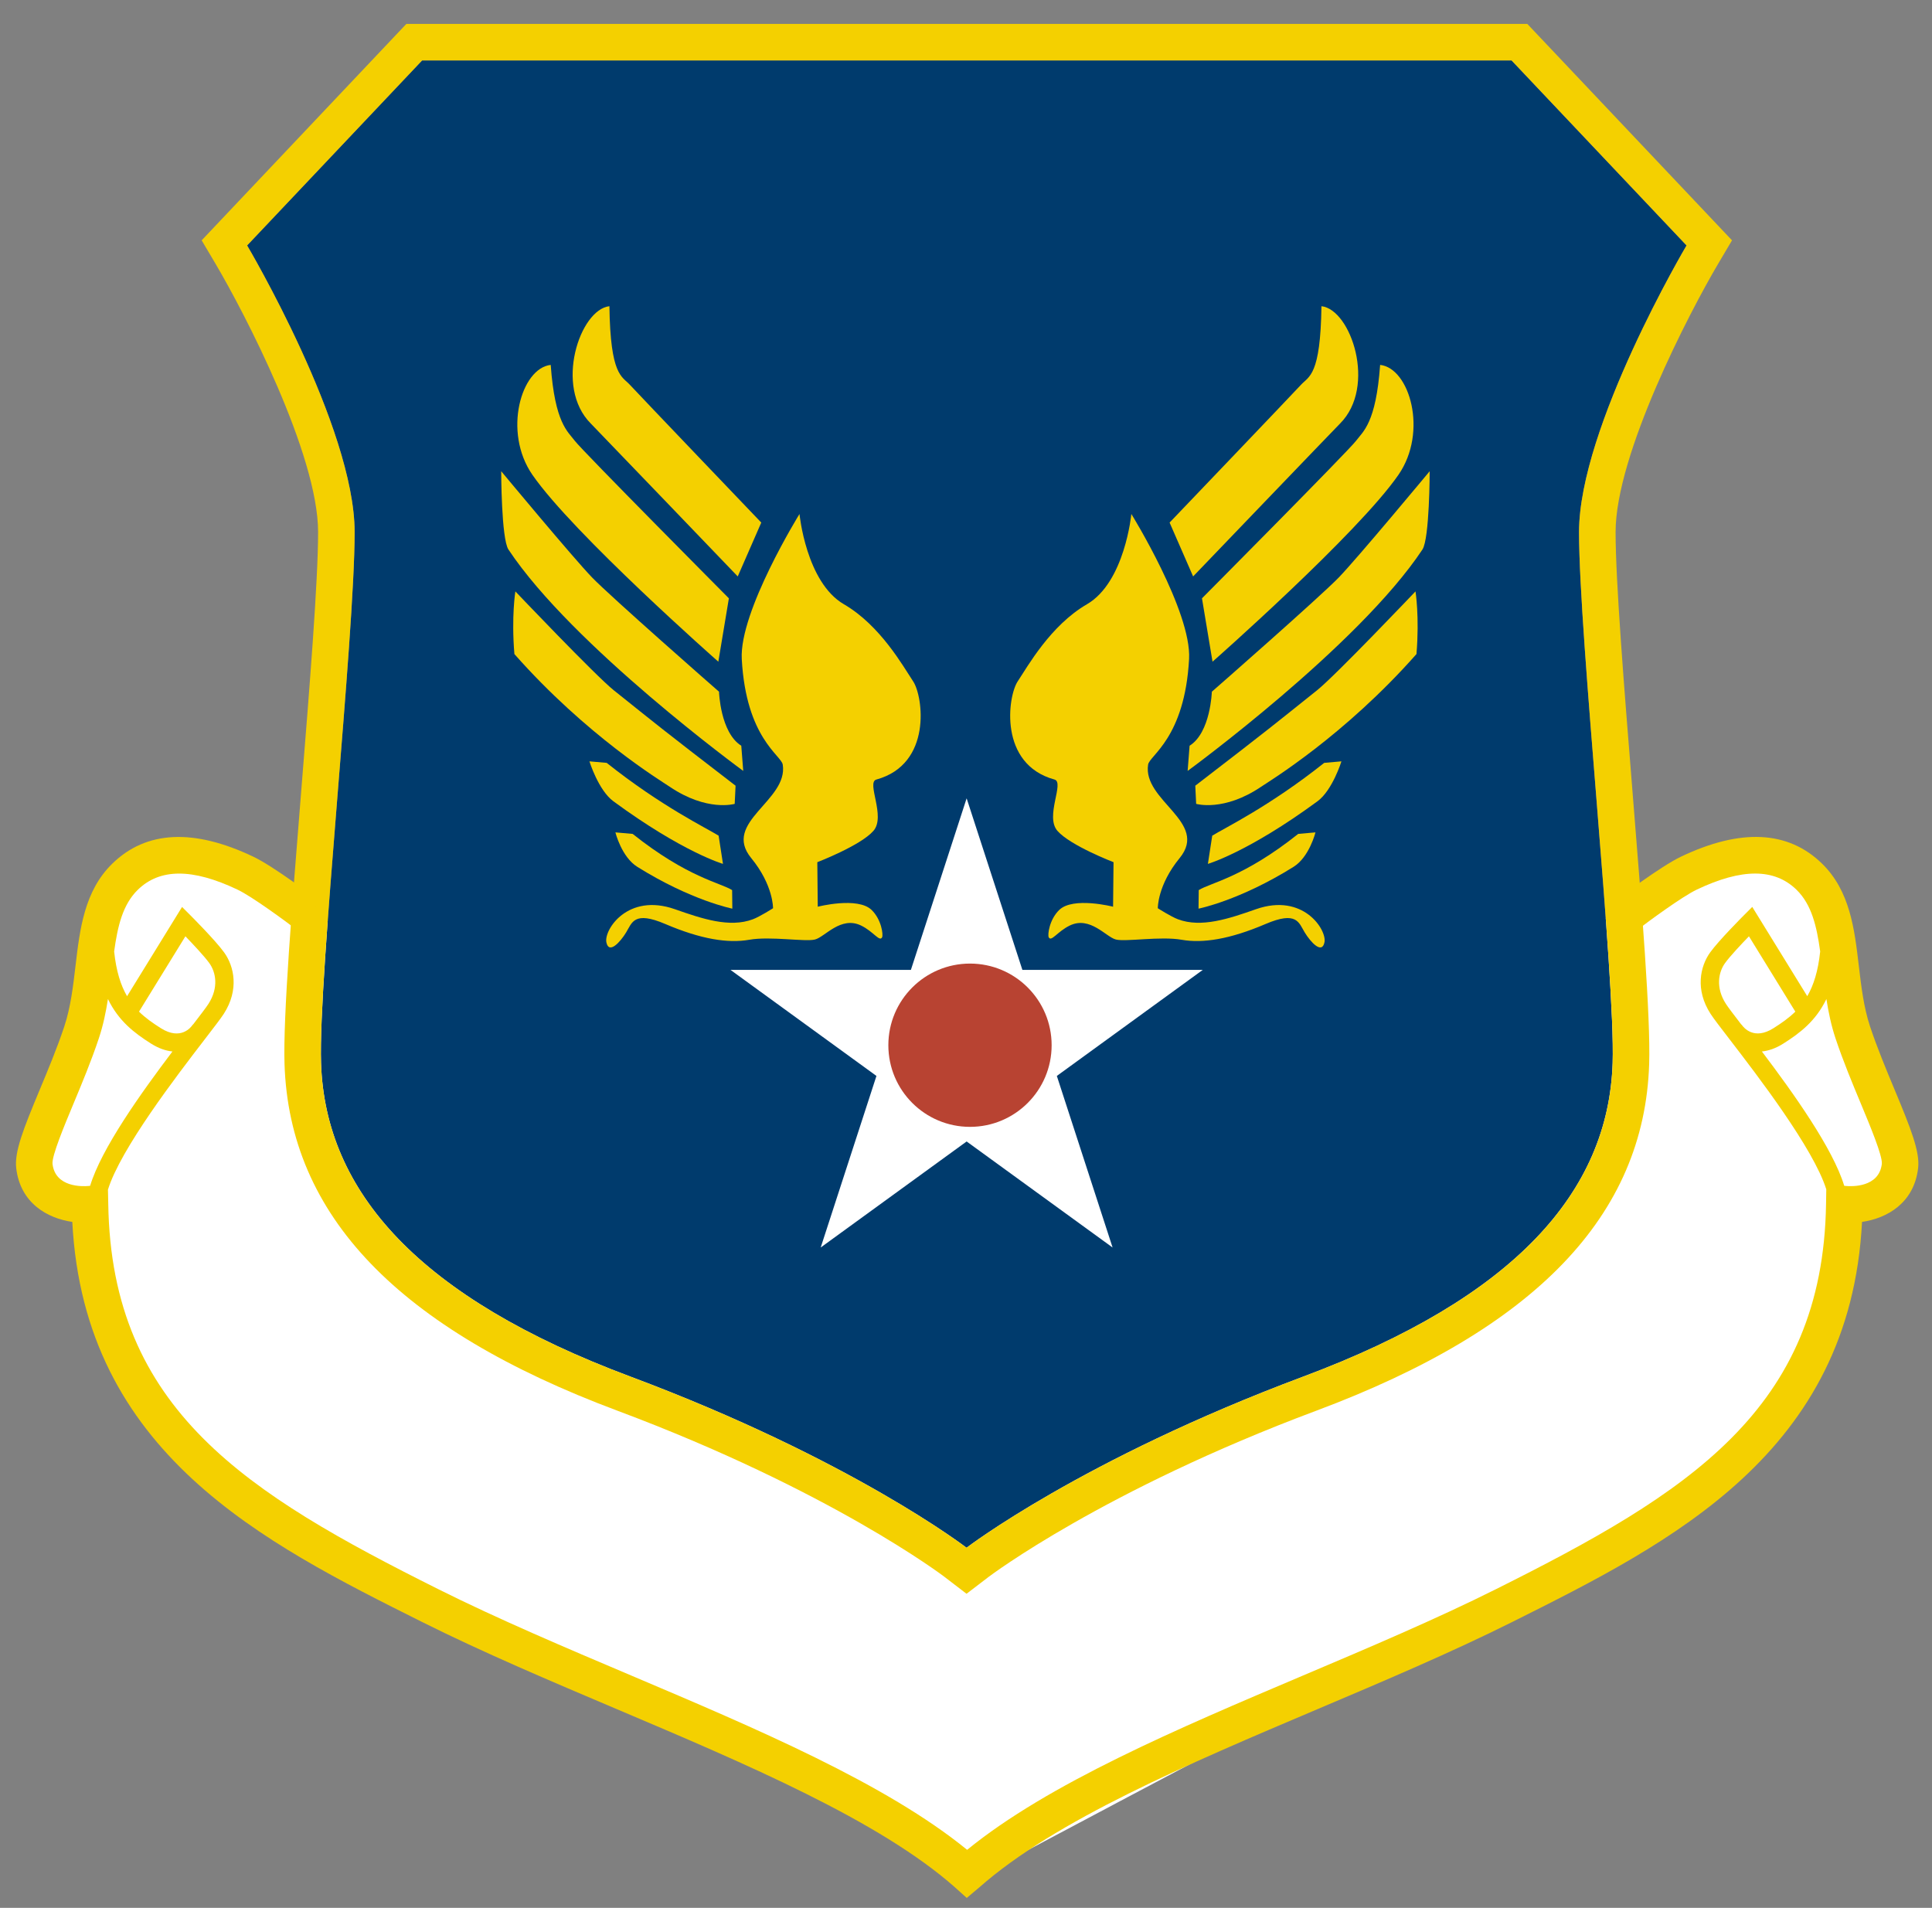
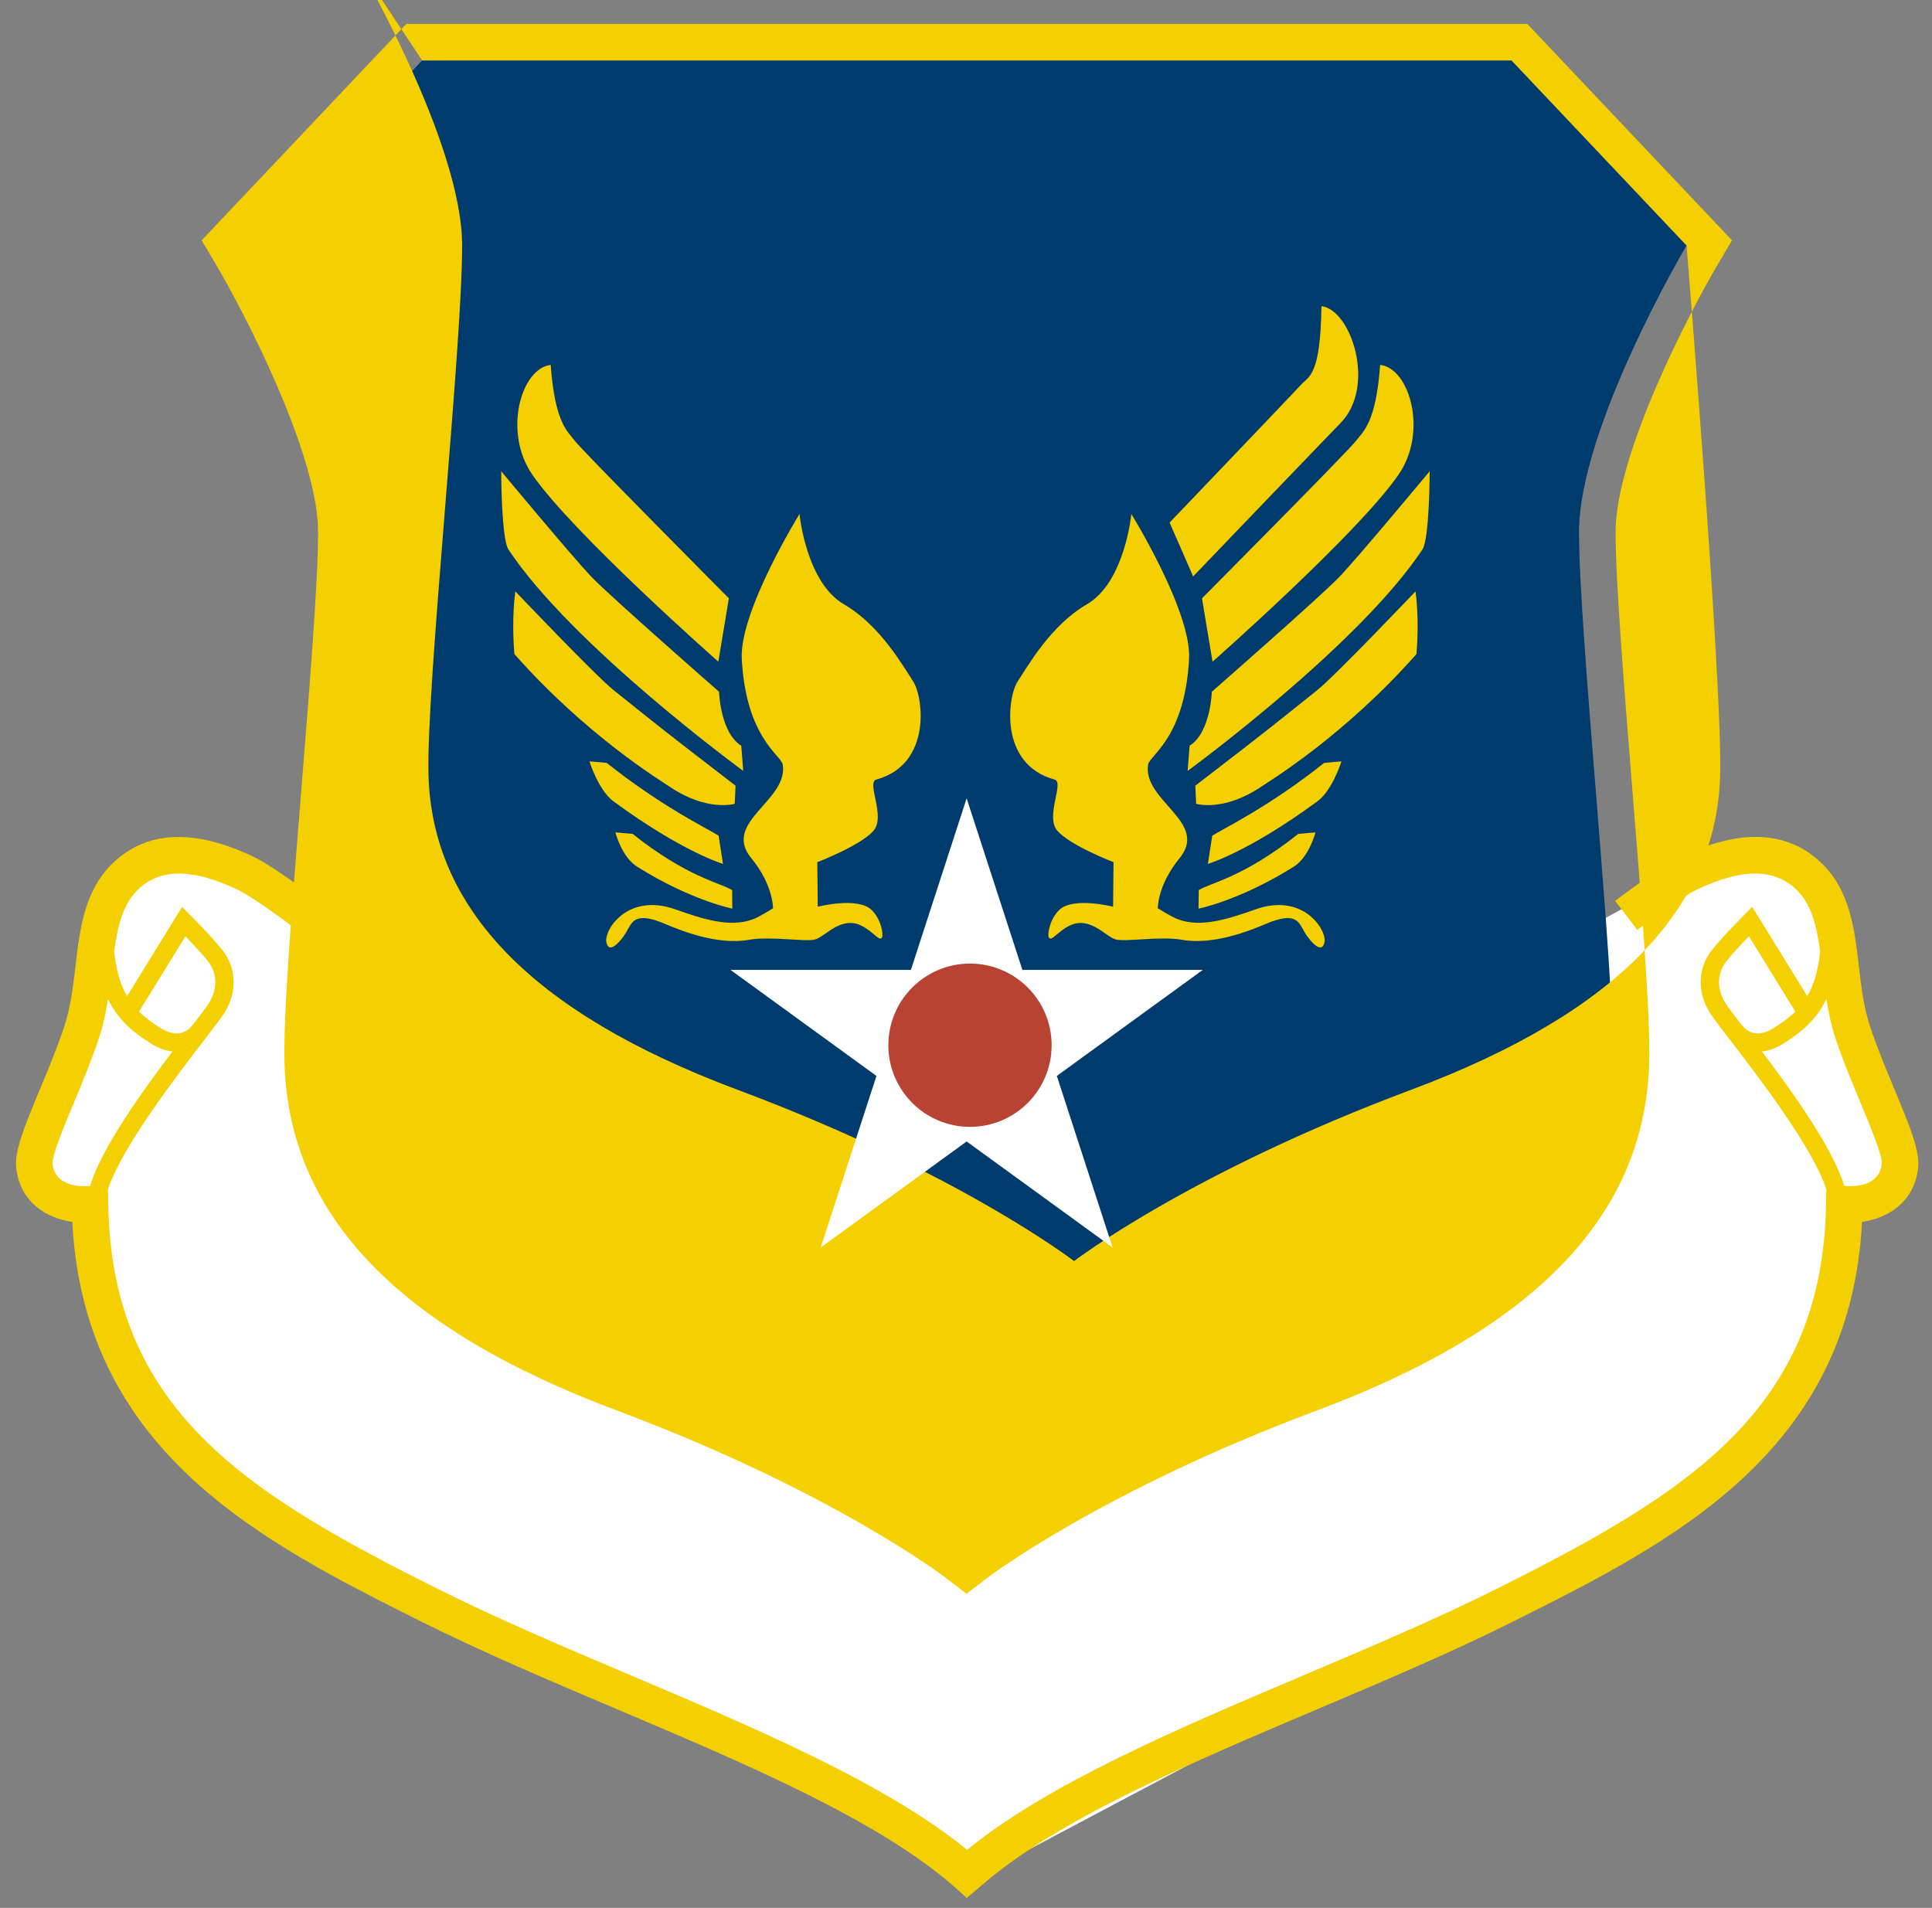
<svg xmlns="http://www.w3.org/2000/svg" version="1.1" id="Layer_1" x="0px" y="0px" width="158.646px" height="156.667px" viewBox="0 0 158.646 156.667" enable-background="new 0 0 158.646 156.667" xml:space="preserve">
  <rect x="0" y="0" width="158.646" height="156.667" fill="#808080" stroke="none" />
  <path fill="#FFFFFF" d="M23.843,73.938c0,0-5.844-4.231-8.967-3.526s-4.534,1.108-5.542,5.139  c-1.007,4.031-7.658,17.934-6.852,19.546s4.534,4.232,4.534,4.232s1.108,17.128,10.781,22.267s61.26,31.136,62.066,32.748  c0,0,38.449-20.524,48.767-25.493c5.44-2.619,26.599-14.408,23.174-28.715c0,0,3.426-2.619,3.728-2.721  c0.303-0.102-1.007-6.953-1.007-6.953l-3.224-9.067c0,0-2.218-8.262-2.117-8.665c0.102-0.403-5.742-2.418-5.742-2.418l-6.953,2.519  l-56.02,30.731L23.843,73.938z" />
  <g>
    <path fill="#003B6D" d="M34.663,4.961L20.292,20.155c0,0,8.828,14.916,8.828,23.541s-2.987,36.494-2.758,43.587   c0.343,10.629,8.097,19.289,25.379,25.748c18.207,6.805,27.627,14.066,27.627,14.066s9.467-7.262,27.674-14.066   c17.282-6.459,25.036-15.119,25.379-25.748c0.229-7.094-2.758-34.963-2.758-43.587s8.828-23.541,8.828-23.541L124.12,4.961H34.663z   " />
-     <path fill="#F4D000" d="M124.12,4.961l14.371,15.194c0,0-8.828,14.916-8.828,23.541s2.987,36.494,2.758,43.587   c-0.343,10.629-8.097,19.289-25.379,25.748c-18.207,6.805-27.674,14.066-27.674,14.066s-9.42-7.262-27.627-14.066   c-17.282-6.459-25.036-15.119-25.379-25.748c-0.229-7.094,2.758-34.963,2.758-43.587s-8.828-23.541-8.828-23.541L34.663,4.961   H124.12 M125.412,1.961h-1.292H34.663h-1.292l-0.888,0.938L18.113,18.093l-1.553,1.643l1.151,1.946   c2.339,3.957,8.41,15.624,8.41,22.013c0,4.039-0.701,12.751-1.379,21.177c-0.772,9.599-1.502,18.667-1.378,22.507   c0.401,12.429,9.34,21.739,27.328,28.461c17.491,6.537,26.757,13.565,26.849,13.635l1.826,1.401l1.829-1.398   c0.089-0.068,9.402-7.099,26.898-13.638c17.986-6.722,26.926-16.032,27.327-28.461c0.124-3.841-0.605-12.908-1.378-22.507   c-0.678-8.426-1.379-17.138-1.379-21.177c0-6.389,6.07-18.057,8.41-22.013l1.15-1.946l-1.553-1.643L126.3,2.899L125.412,1.961   L125.412,1.961z" />
+     <path fill="#F4D000" d="M124.12,4.961l14.371,15.194s2.987,36.494,2.758,43.587   c-0.343,10.629-8.097,19.289-25.379,25.748c-18.207,6.805-27.674,14.066-27.674,14.066s-9.42-7.262-27.627-14.066   c-17.282-6.459-25.036-15.119-25.379-25.748c-0.229-7.094,2.758-34.963,2.758-43.587s-8.828-23.541-8.828-23.541L34.663,4.961   H124.12 M125.412,1.961h-1.292H34.663h-1.292l-0.888,0.938L18.113,18.093l-1.553,1.643l1.151,1.946   c2.339,3.957,8.41,15.624,8.41,22.013c0,4.039-0.701,12.751-1.379,21.177c-0.772,9.599-1.502,18.667-1.378,22.507   c0.401,12.429,9.34,21.739,27.328,28.461c17.491,6.537,26.757,13.565,26.849,13.635l1.826,1.401l1.829-1.398   c0.089-0.068,9.402-7.099,26.898-13.638c17.986-6.722,26.926-16.032,27.327-28.461c0.124-3.841-0.605-12.908-1.378-22.507   c-0.678-8.426-1.379-17.138-1.379-21.177c0-6.389,6.07-18.057,8.41-22.013l1.15-1.946l-1.553-1.643L126.3,2.899L125.412,1.961   L125.412,1.961z" />
  </g>
  <path fill="#F4D000" d="M155.58,89.492c-0.669-1.605-1.429-3.426-2.015-5.184c-0.527-1.582-0.73-3.316-0.928-4.992  c-0.354-3.023-0.721-6.149-3.015-8.393c-2.781-2.72-6.677-2.915-11.581-0.58c-1.693,0.807-5.039,3.349-5.414,3.636l1.821,2.384  c0.952-0.728,3.687-2.742,4.883-3.311c3.701-1.763,6.381-1.757,8.193,0.015c1.238,1.211,1.655,2.988,1.94,5.062  c-0.17,1.619-0.541,2.784-1.061,3.675l-4.516-7.331l-0.671,0.671c-0.084,0.084-2.069,2.072-2.786,3.065  c-0.822,1.14-1.246,3.062,0.031,5.041c0.24,0.373,0.79,1.089,1.551,2.078c2.326,3.024,6.898,8.979,7.953,12.335l-0.019,1.195  c-0.255,16.918-11.392,23.784-27.099,31.637c-4.896,2.448-10.46,4.809-15.842,7.09c-10.302,4.369-20.929,8.882-27.589,14.317  c-6.661-5.435-17.288-9.948-27.59-14.317c-5.381-2.281-10.946-4.642-15.841-7.09C20.282,122.645,9.144,115.779,8.89,98.861  l-0.025-1.174c1.041-3.352,5.628-9.325,7.959-12.356c0.761-0.989,1.311-1.705,1.552-2.078c1.276-1.979,0.853-3.901,0.031-5.041  c-0.717-0.993-2.702-2.981-2.786-3.065l-0.671-0.671l-4.516,7.331c-0.52-0.892-0.891-2.057-1.061-3.675  c0.285-2.074,0.702-3.851,1.94-5.062c1.812-1.773,4.492-1.778,8.194-0.015c1.196,0.569,3.93,2.583,4.882,3.311l1.822-2.384  c-0.376-0.287-3.721-2.83-5.415-3.636c-4.902-2.334-8.801-2.14-11.581,0.58c-2.293,2.243-2.66,5.369-3.015,8.393  c-0.197,1.676-0.4,3.41-0.927,4.992c-0.586,1.758-1.345,3.578-2.015,5.184c-1.337,3.205-2.085,5.086-1.926,6.434  c0.34,2.88,2.57,4.117,4.605,4.41c0.982,18.982,15.693,26.338,28.709,32.846c4.979,2.49,10.588,4.869,16.012,7.168  c10.595,4.493,21.55,9.14,27.749,14.62l0.978,0.879l1.045-0.879c6.199-5.48,17.154-10.126,27.75-14.62  c5.424-2.299,11.032-4.678,16.012-7.168c13.016-6.508,27.727-13.863,28.709-32.846c2.035-0.293,4.265-1.531,4.605-4.41  C157.665,94.578,156.917,92.697,155.58,89.492z M15.225,76.886c0.637,0.66,1.56,1.642,1.964,2.203  c0.533,0.738,0.792,2.006-0.075,3.35c-0.182,0.283-0.647,0.894-1.24,1.664c-0.021,0.024-0.049,0.04-0.068,0.068  c-0.091,0.137-0.936,1.313-2.602,0.258c-0.652-0.412-1.257-0.834-1.789-1.357L15.225,76.886z M4.312,95.576  c-0.065-0.66,0.964-3.128,1.716-4.93c0.689-1.653,1.471-3.527,2.091-5.39c0.358-1.073,0.577-2.151,0.745-3.22  c0.871,1.804,2.164,2.789,3.538,3.66c0.636,0.402,1.224,0.592,1.759,0.648c-2.565,3.391-5.84,7.975-6.76,11.031L7.25,97.39  C6.797,97.43,4.542,97.526,4.312,95.576z M141.649,79.089c0.404-0.562,1.327-1.543,1.965-2.203l3.809,6.186  c-0.531,0.523-1.137,0.945-1.789,1.357c-1.6,1.014-2.45-0.041-2.605-0.264c-0.019-0.027-0.047-0.043-0.067-0.066  c-0.591-0.77-1.055-1.378-1.237-1.66C140.856,81.095,141.116,79.828,141.649,79.089z M151.599,97.39l-0.161-0.016  c-0.921-3.057-4.195-7.639-6.76-11.029c0.535-0.057,1.123-0.246,1.759-0.648c1.375-0.871,2.668-1.856,3.538-3.66  c0.168,1.068,0.388,2.146,0.745,3.22c0.621,1.862,1.402,3.736,2.092,5.39c0.751,1.802,1.78,4.27,1.715,4.928  C154.296,97.527,152.037,97.428,151.599,97.39z" />
  <polygon fill="#FFFFFF" points="79.375,65.556 83.953,79.644 98.767,79.644 86.782,88.352 91.36,102.441 79.375,93.734   67.391,102.441 71.969,88.352 59.984,79.644 74.798,79.644 " />
  <circle fill="#B84332" cx="79.651" cy="85.83" r="6.704" />
  <g>
    <path fill="#F4D000" d="M92.901,42.207c0,0,4.955,8.004,4.74,11.912c-0.355,6.498-3.246,7.902-3.365,8.67   c-0.463,2.971,5.014,4.716,2.591,7.672c-1.829,2.232-1.794,4.12-1.794,4.12s1.083,0.693,1.656,0.907   c1.922,0.719,4.174-0.045,6.406-0.828c3.875-1.359,5.828,1.694,5.624,2.714s-1.14-0.011-1.624-0.808s-0.639-1.792-3.219-0.688   c-2.922,1.25-5.152,1.598-6.887,1.292s-4.582,0.184-5.398-0.02c-0.815-0.204-2.121-1.959-3.793-1.146   c-1.01,0.49-1.518,1.371-1.723,0.962c-0.102-0.204,0.048-1.451,0.863-2.244c1.141-1.109,4.422-0.266,4.422-0.266l0.037-3.657   c0,0-3.539-1.357-4.605-2.569c-1.045-1.188,0.604-3.985-0.242-4.217c-4.604-1.26-3.84-6.836-3.023-8.06   c0.815-1.224,2.685-4.591,5.689-6.336C92.367,47.812,92.901,42.207,92.901,42.207z" />
    <path fill="#F4D000" d="M96.041,42.912l1.932,4.423c0,0,11.577-12.065,12.065-12.554c3.029-3.029,0.895-9.371-1.527-9.637   c-0.078,5.719-1.029,5.745-1.674,6.447C106.153,32.338,96.041,42.912,96.041,42.912z" />
    <path fill="#F4D000" d="M98.7,49.133l0.866,5.203c0,0,11.925-10.506,15.272-15.352c2.435-3.525,0.913-8.754-1.509-9.02   c-0.341,4.782-1.398,5.46-1.983,6.24C110.739,37.014,98.7,49.133,98.7,49.133z" />
    <path fill="#F4D000" d="M99.511,56.8c0.347-0.297,8.88-7.786,10.415-9.371s7.472-8.734,7.472-8.734s-0.006,5.541-0.596,6.43   c-5.258,7.933-19.279,18.18-19.279,18.18s0.113-1.49,0.16-2.068C99.411,60.154,99.511,56.8,99.511,56.8z" />
    <path fill="#F4D000" d="M116.233,48.564c0,0-6.583,6.922-8.084,8.121c-3.55,2.836-3.68,2.976-9.998,7.834l0.071,1.491   c0,0,2.263,0.675,5.339-1.407c0.709-0.479,6.832-4.191,12.753-10.894C116.568,50.625,116.233,48.564,116.233,48.564z" />
    <path fill="#F4D000" d="M99.186,70.939c0,0,3.29-0.949,8.997-5.139c1.234-0.906,1.969-3.281,1.969-3.281l-1.416,0.125   c-4.5,3.583-8.221,5.368-9.193,5.979L99.186,70.939z" />
    <path fill="#F4D000" d="M98.417,74.615c0,0,3.368-0.66,7.805-3.434c1.299-0.812,1.798-2.829,1.798-2.829l-1.417,0.125   c-4.5,3.583-7.196,4.005-8.169,4.616L98.417,74.615z" />
  </g>
  <g>
    <path fill="#F4D000" d="M65.651,42.207c0,0-4.955,8.004-4.741,11.912c0.356,6.498,3.246,7.902,3.366,8.67   c0.463,2.971-5.014,4.716-2.591,7.672c1.83,2.232,1.793,4.12,1.793,4.12s-1.083,0.693-1.656,0.907   c-1.922,0.719-4.174-0.045-6.406-0.828c-3.875-1.359-5.828,1.694-5.624,2.714s1.14-0.011,1.624-0.808s0.639-1.792,3.219-0.688   c2.922,1.25,5.153,1.598,6.887,1.292s4.582,0.184,5.398-0.02s2.122-1.959,3.793-1.146c1.009,0.49,1.518,1.371,1.722,0.962   c0.102-0.204-0.047-1.451-0.863-2.244c-1.141-1.109-4.422-0.266-4.422-0.266L67.114,70.8c0,0,3.539-1.357,4.605-2.569   c1.046-1.188-0.604-3.985,0.242-4.217c4.605-1.26,3.84-6.836,3.024-8.06s-2.685-4.591-5.69-6.336   C66.186,47.812,65.651,42.207,65.651,42.207z" />
-     <path fill="#F4D000" d="M62.512,42.912l-1.932,4.423c0,0-11.578-12.065-12.066-12.554c-3.029-3.029-0.894-9.371,1.528-9.637   c0.078,5.719,1.03,5.745,1.673,6.447C52.4,32.338,62.512,42.912,62.512,42.912z" />
    <path fill="#F4D000" d="M59.852,49.133l-0.866,5.203c0,0-11.924-10.506-15.272-15.352c-2.435-3.525-0.914-8.754,1.508-9.02   c0.341,4.782,1.398,5.46,1.983,6.24C47.814,37.014,59.852,49.133,59.852,49.133z" />
    <path fill="#F4D000" d="M59.042,56.8c-0.347-0.297-8.88-7.786-10.415-9.371s-7.471-8.734-7.471-8.734s0.005,5.541,0.595,6.43   c5.258,7.933,19.28,18.18,19.28,18.18s-0.114-1.49-0.161-2.068C59.142,60.154,59.042,56.8,59.042,56.8z" />
    <path fill="#F4D000" d="M42.319,48.564c0,0,6.583,6.922,8.083,8.121c3.55,2.836,3.681,2.976,9.999,7.834L60.33,66.01   c0,0-2.262,0.675-5.339-1.407c-0.708-0.479-6.831-4.191-12.752-10.894C41.984,50.625,42.319,48.564,42.319,48.564z" />
    <path fill="#F4D000" d="M59.367,70.939c0,0-3.29-0.949-8.997-5.139c-1.234-0.906-1.969-3.281-1.969-3.281l1.417,0.125   c4.5,3.583,8.22,5.368,9.192,5.979L59.367,70.939z" />
    <path fill="#F4D000" d="M60.135,74.615c0,0-3.368-0.66-7.804-3.434c-1.298-0.812-1.798-2.829-1.798-2.829l1.417,0.125   c4.5,3.583,7.197,4.005,8.169,4.616L60.135,74.615z" />
  </g>
</svg>